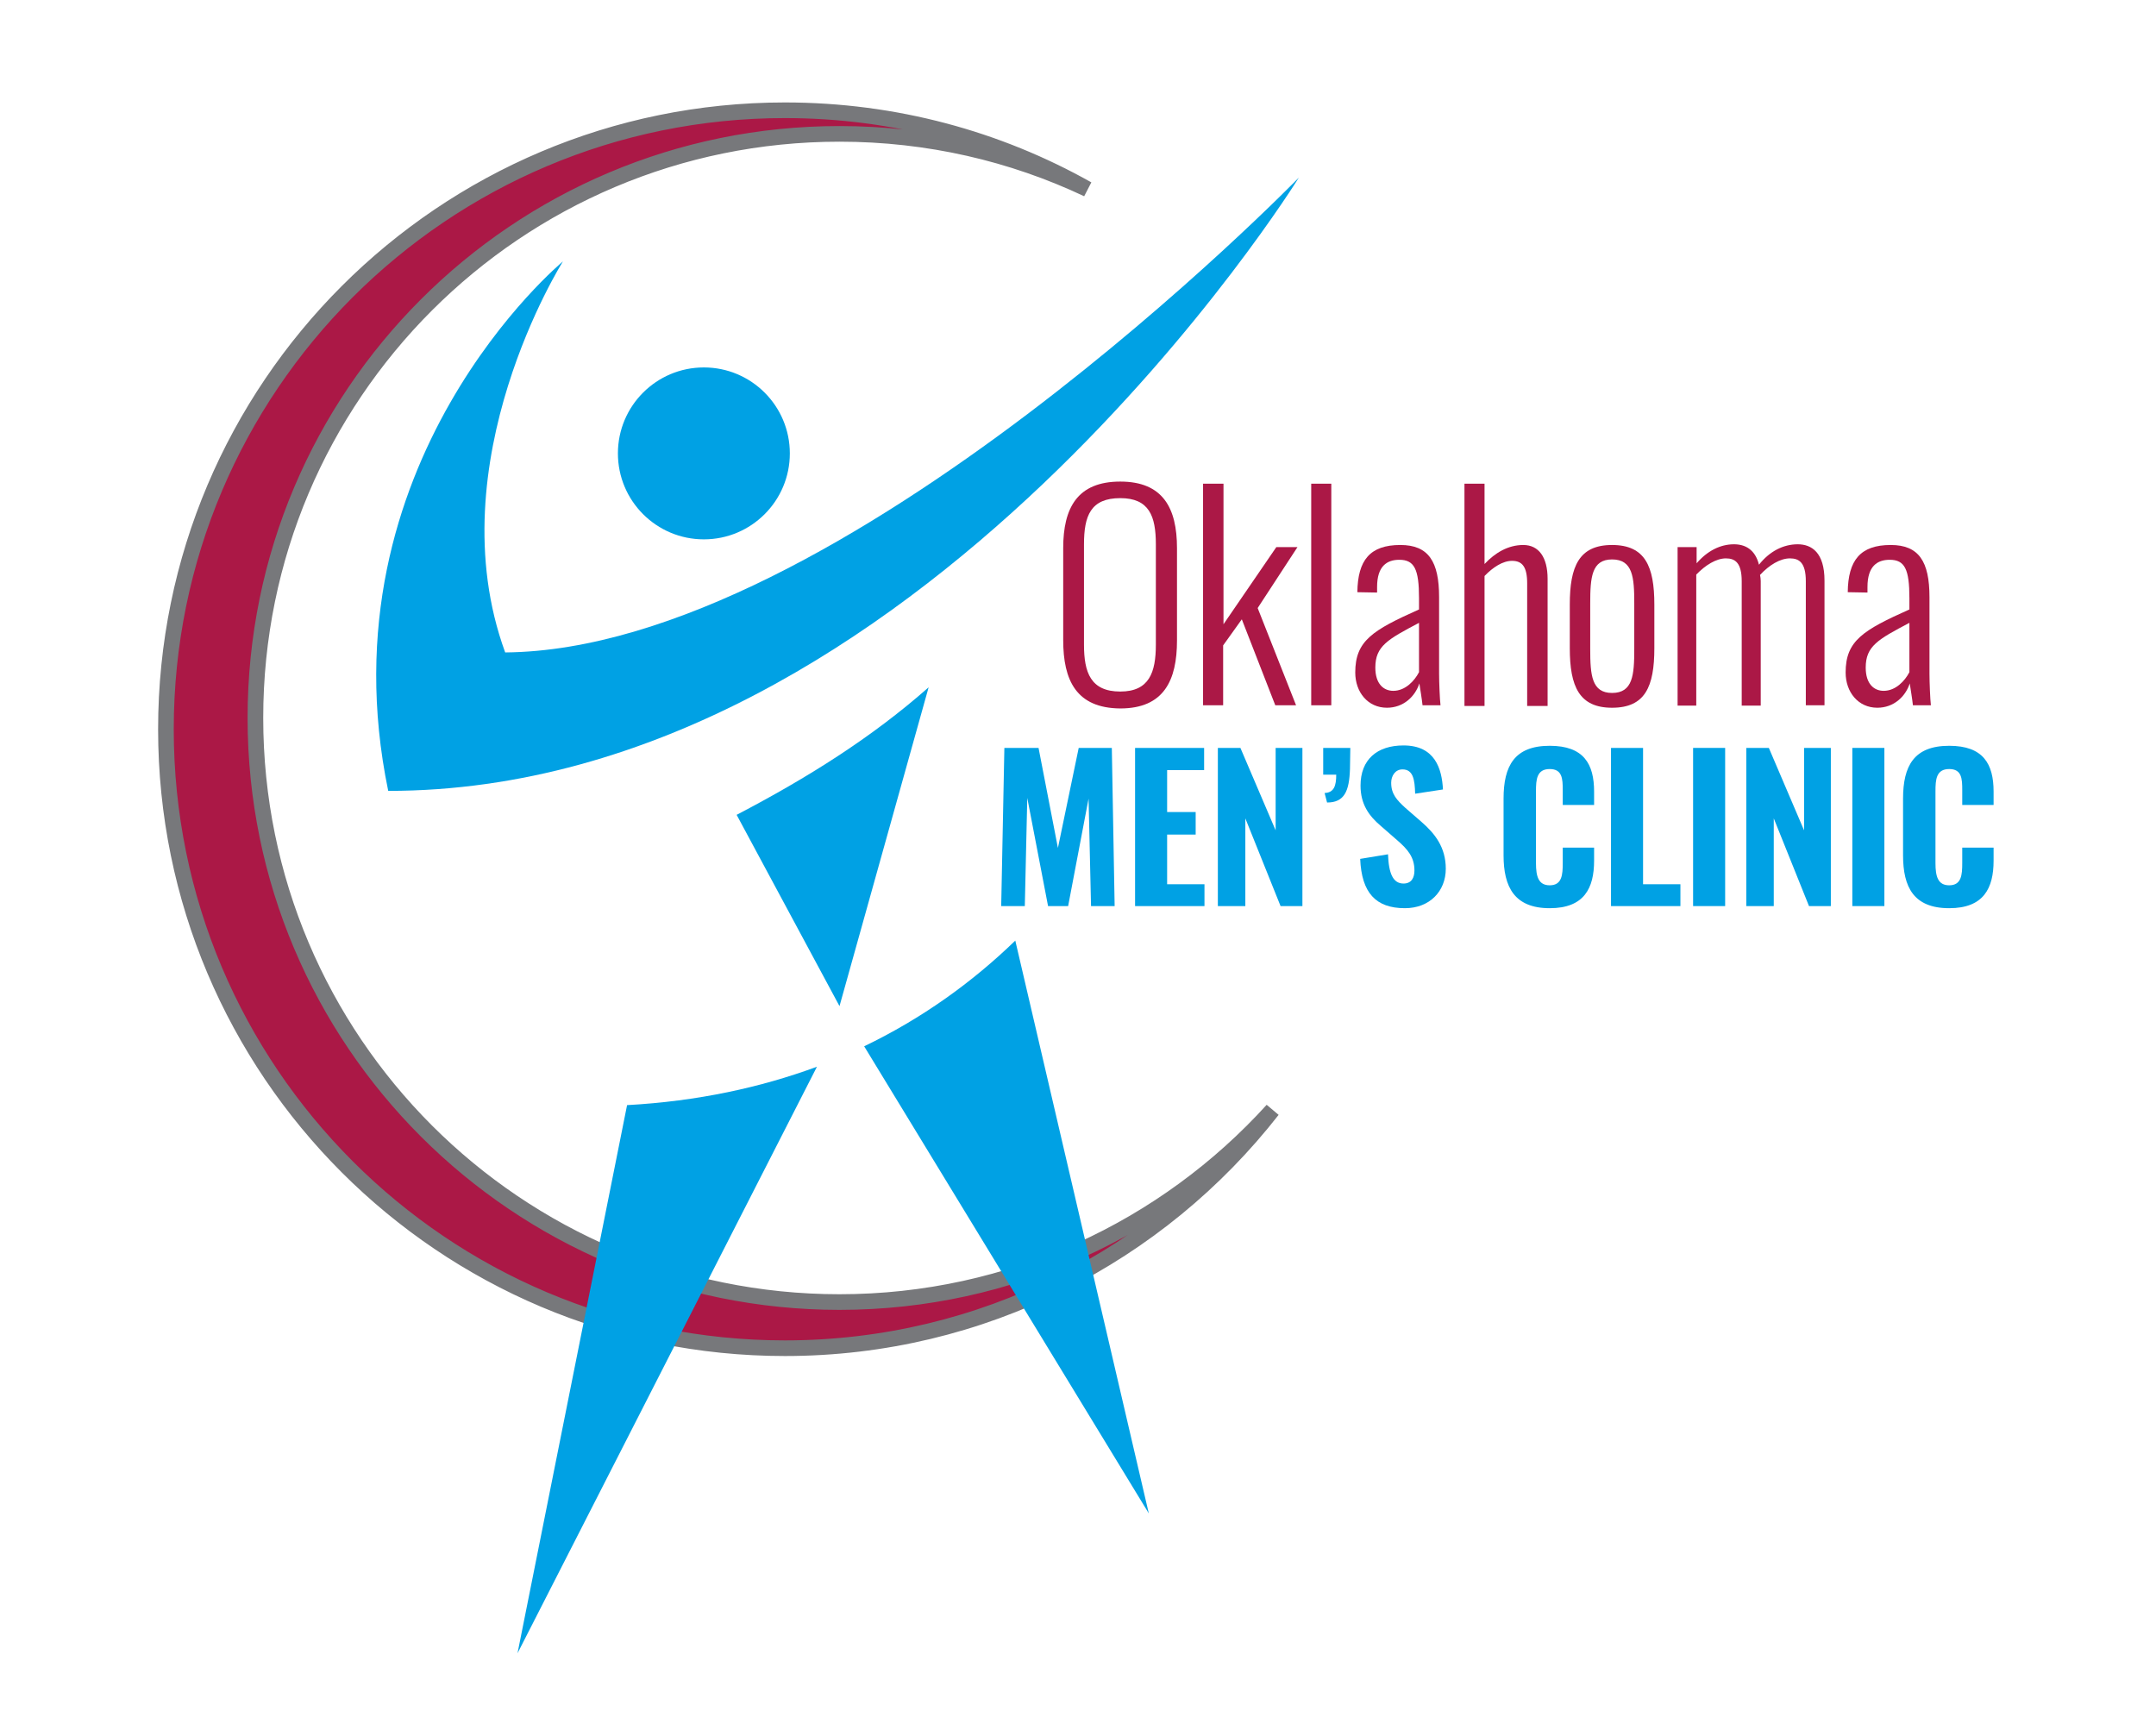
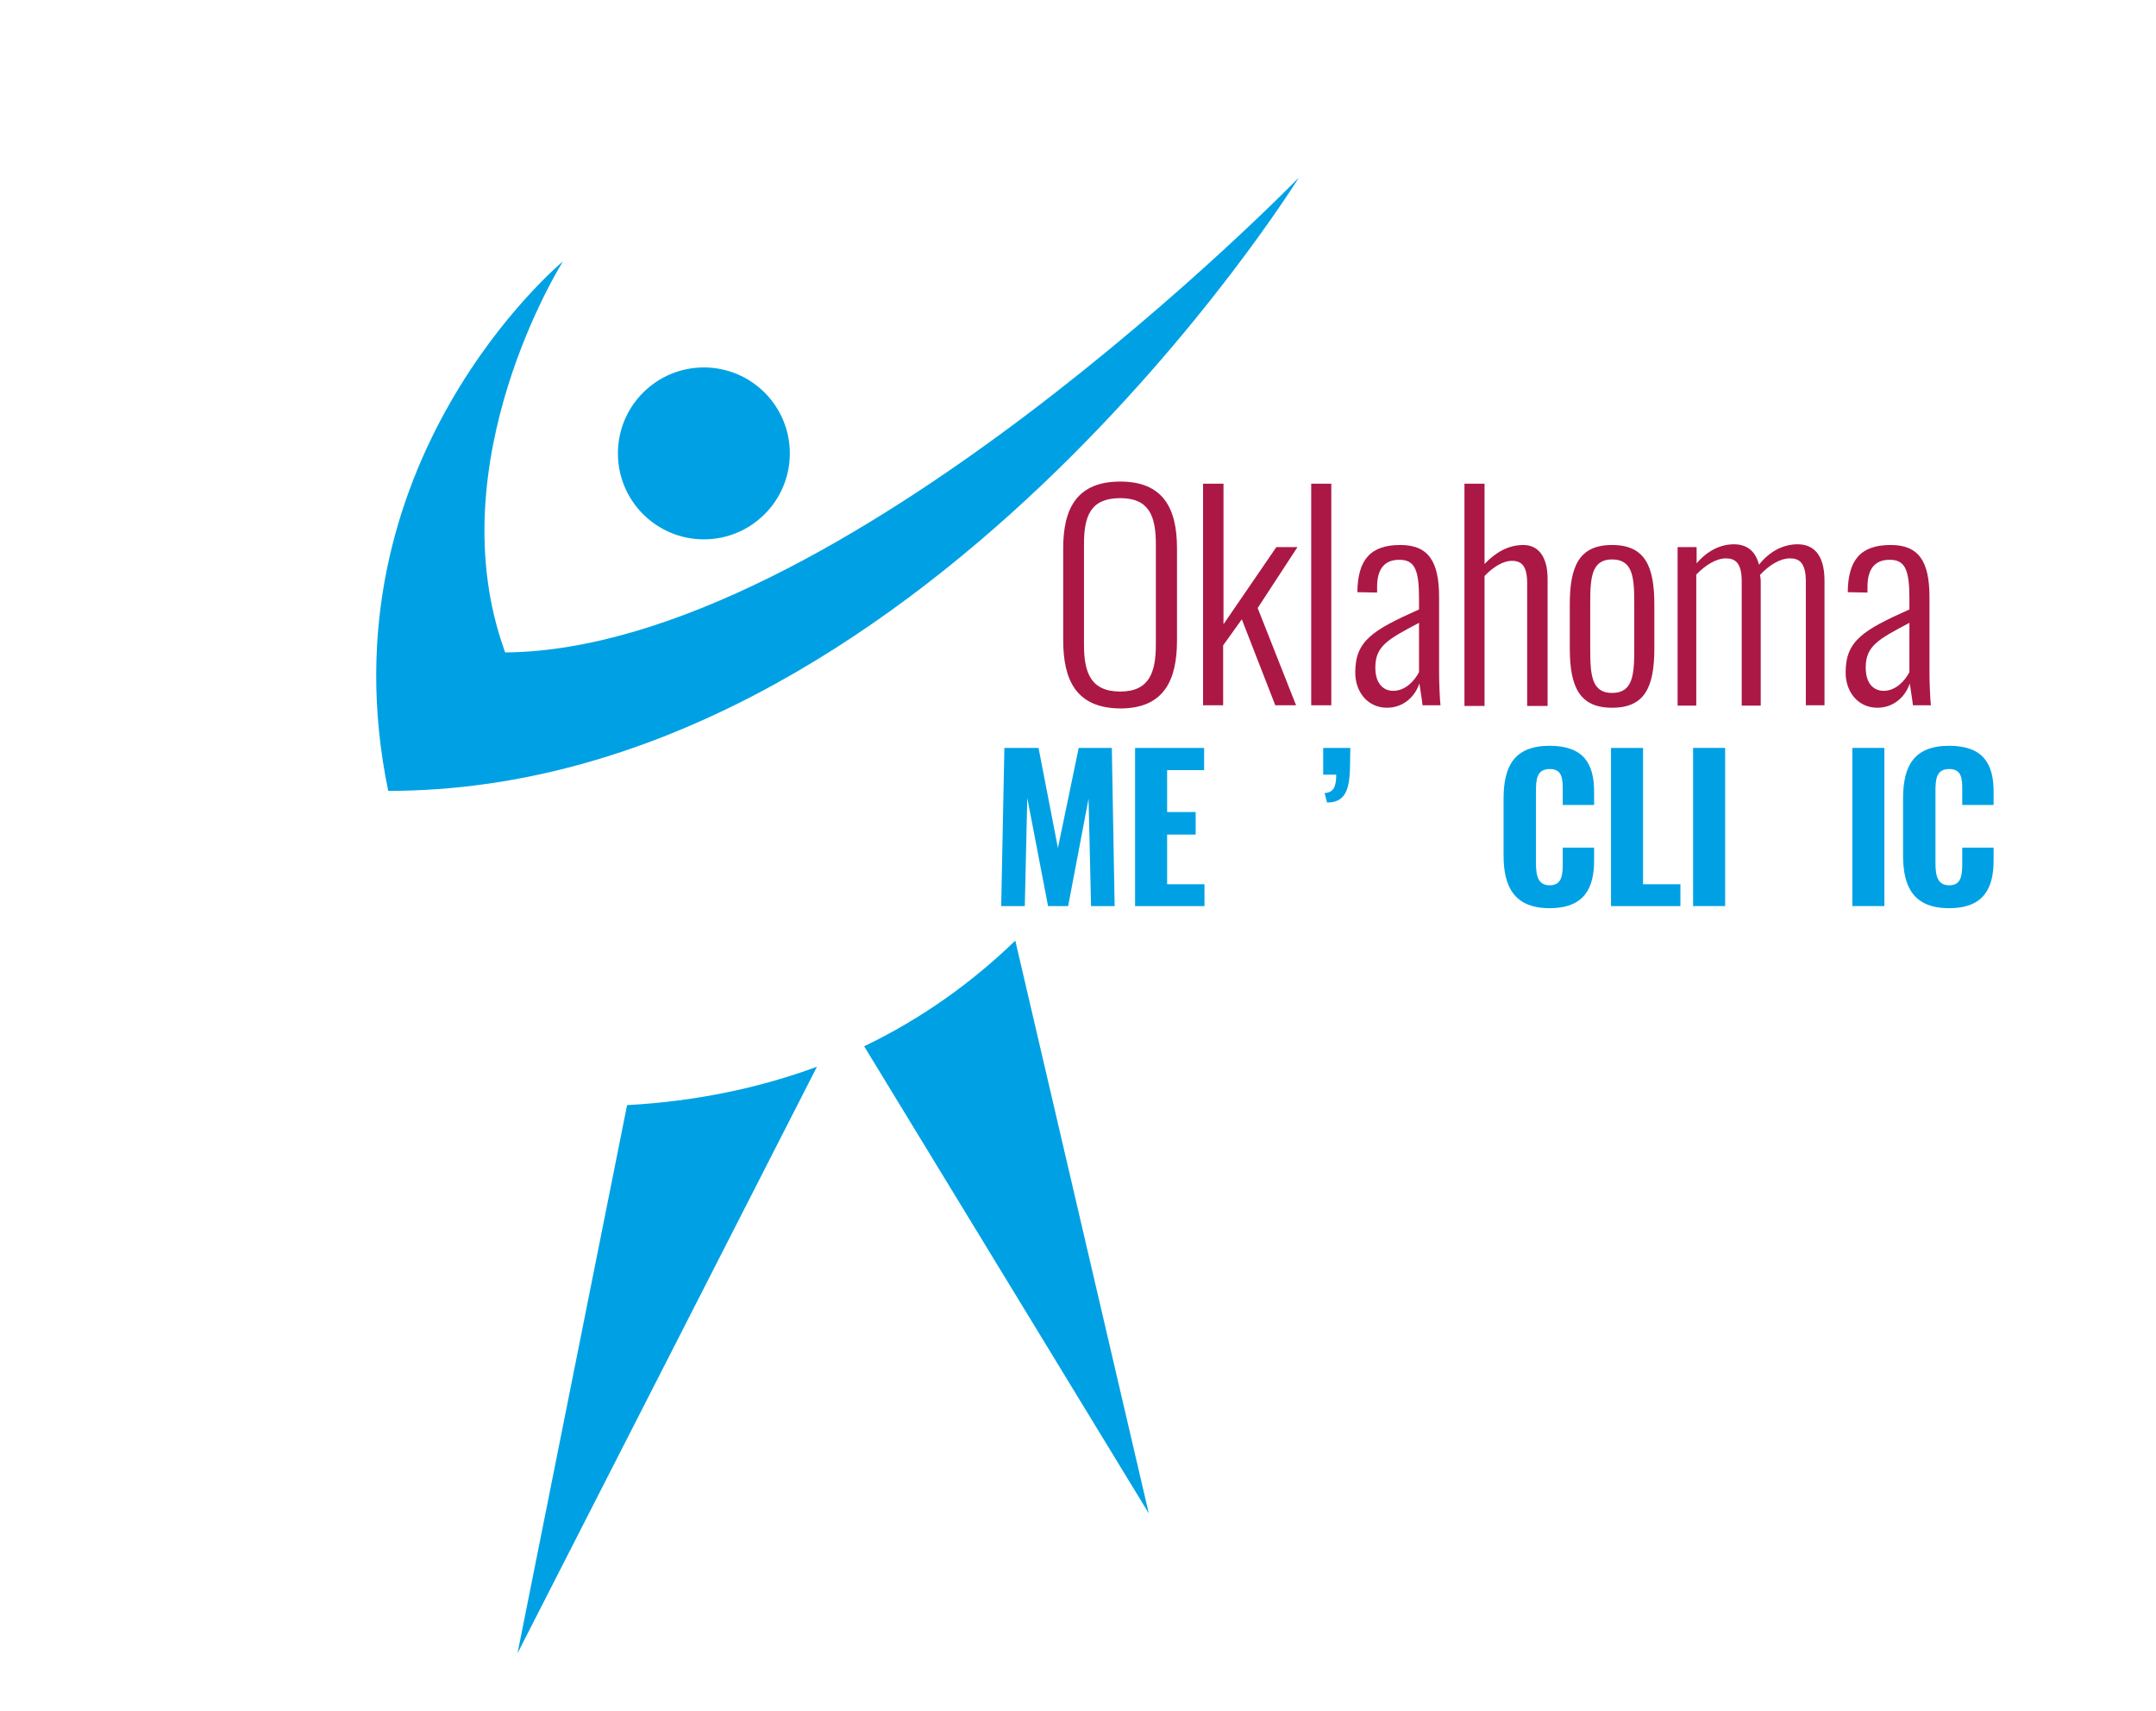
<svg xmlns="http://www.w3.org/2000/svg" id="Layer_1" x="0px" y="0px" viewBox="0 0 612 485.7" style="enable-background:new 0 0 612 485.7;" xml:space="preserve">
  <style type="text/css">	.st0{fill-rule:evenodd;clip-rule:evenodd;fill:#AB1846;stroke:#77787B;stroke-width:4.439;stroke-miterlimit:10;}	.st1{fill:#AB1846;}	.st2{fill:#00A1E4;}	.st3{fill-rule:evenodd;clip-rule:evenodd;fill:#00A1E4;}</style>
  <g>
-     <path class="st0" d="M238.3,369.6c-91.6,0-165.8-74.2-165.8-165.8S146.7,38,238.3,38c25.2,0,49,5.6,70.4,15.7  c-25.4-14.3-54.7-22.4-85.9-22.4c-97,0-175.7,78.7-175.7,175.7s78.7,175.7,175.7,175.7c56.2,0,106.3-26.5,138.4-67.6  C330.9,348.5,287,369.6,238.3,369.6z" />
-   </g>
+     </g>
  <g>
    <path class="st1" d="M301.8,181.7v-26.1c0-11.4,4-18.9,16.2-18.9c12.1,0,16.1,7.5,16.1,18.9v26.2c0,11.3-3.7,19.3-16.1,19.3  C305.5,201,301.8,193.1,301.8,181.7z M328.1,183v-28.5c0-8-1.9-13.1-10.1-13.1c-8.4,0-10.3,5-10.3,13.1V183  c0,7.9,1.9,13.3,10.3,13.3C326.2,196.3,328.1,190.9,328.1,183z" />
    <path class="st1" d="M341.6,137.3h5.7v39.9l15-21.9h6l-11.3,17.3l10.9,27.6H362l-9.5-24.4l-5.3,7.4v17h-5.7V137.3z" />
    <path class="st1" d="M372.2,137.3h5.7v62.9h-5.7V137.3z" />
    <path class="st1" d="M384.7,190.9c0-9,4.9-12,18.1-17.9v-3.2c0-8.2-1.3-10.9-5.6-10.9c-3.5,0-6.3,1.8-6.3,7.7v1.6l-5.6-0.1  c0.1-9.1,3.6-13.4,12.2-13.4c8,0,11,4.7,11,14.8v21.8c0,2.3,0.2,7.3,0.4,8.9h-5.1c-0.2-1.9-0.7-4.8-0.9-6.2  c-1.2,3.7-4.5,6.9-9.2,6.9C388.3,200.9,384.7,196.5,384.7,190.9z M402.8,190.8v-14c-8.9,4.7-12.4,6.6-12.4,12.7  c0,4.7,2.4,6.6,5.1,6.6C398.9,196.1,401.5,193.3,402.8,190.8z" />
    <path class="st1" d="M415.7,137.3h5.7v22.8c3-3.2,6.7-5.4,11-5.4c4.4,0,6.9,3.5,6.9,9.6v36.1h-5.8v-34.8c0-4.7-1.4-6.4-4.3-6.4  c-2.6,0-5.4,1.8-7.8,4.3v36.9h-5.7V137.3z" />
    <path class="st1" d="M445.6,184v-12.4c0-10.8,2.6-16.9,12-16.9c9.4,0,12,6.1,12,16.9V184c0,10.9-2.6,16.9-12,16.9  C448.3,200.9,445.6,194.9,445.6,184z M463.9,184.3v-13.1c0-7.3-0.4-12.4-6.3-12.4c-5.8,0-6.2,5.1-6.2,12.4v13.1  c0,7.3,0.4,12.4,6.2,12.4C463.5,196.7,463.9,191.6,463.9,184.3z" />
    <path class="st1" d="M476.3,155.3h5.3v4.6c3-3.5,6.7-5.4,10.6-5.4c3.1,0,6,1.4,7.1,5.8c3-3.8,6.9-5.8,11-5.8c4,0,7.6,2.4,7.6,10.3  v35.4h-5.3V165c0-5.3-1.9-6.5-4.5-6.5c-2.8,0-5.9,1.9-8.5,4.7c0.1,0.5,0.2,1.1,0.2,1.7v35.4h-5.4V165c0-5.3-1.9-6.5-4.5-6.5  c-2.7,0-5.8,1.9-8.4,4.6v37.2h-5.3V155.3z" />
    <path class="st1" d="M523.9,190.9c0-9,4.9-12,18.1-17.9v-3.2c0-8.2-1.3-10.9-5.6-10.9c-3.5,0-6.3,1.8-6.3,7.7v1.6l-5.6-0.1  c0.1-9.1,3.6-13.4,12.2-13.4c8,0,11,4.7,11,14.8v21.8c0,2.3,0.2,7.3,0.4,8.9h-5.1c-0.2-1.9-0.7-4.8-0.9-6.2  c-1.2,3.7-4.5,6.9-9.2,6.9C527.5,200.9,523.9,196.5,523.9,190.9z M542,190.8v-14c-8.9,4.7-12.4,6.6-12.4,12.7  c0,4.7,2.4,6.6,5.1,6.6C538.1,196.1,540.7,193.3,542,190.8z" />
  </g>
  <g>
    <path class="st2" d="M285.1,212.3h9.7l5.5,28.4l5.9-28.4h9.4l0.8,44.9h-6.7l-0.7-30.5l-5.8,30.5h-5.7l-5.9-30.7l-0.7,30.7h-6.7  L285.1,212.3z" />
    <path class="st2" d="M322.2,212.3h19.6v6.3h-10.5v11.9h8.1v6.4h-8.1V251h10.6v6.2h-19.7V212.3z" />
-     <path class="st2" d="M345.7,212.3h6.4l10,23.4v-23.4h7.6v44.9h-6.2l-10-24.9v24.9h-7.8V212.3z" />
    <path class="st2" d="M376,225.1c2.7-0.1,3.3-2.1,3.3-5.2h-3.7v-7.6h7.7c0,2.1-0.1,4.2-0.1,6c-0.2,6.3-1.6,9.5-6.5,9.5L376,225.1z" />
-     <path class="st2" d="M386.1,243.8l7.9-1.3c0.2,5.6,1.5,8.3,4.4,8.3c2.3,0,3.1-1.7,3.1-3.7c0-3.8-1.9-6-4.9-8.6l-4.7-4.1  c-3.3-2.8-5.7-6.1-5.7-11.4c0-7.4,4.7-11.4,12.2-11.4c9,0,10.9,6.7,11.2,12.5l-7.9,1.2c-0.1-4.1-0.6-6.9-3.6-6.9  c-2.1,0-3.2,1.9-3.2,3.8c0,3.2,1.6,4.9,4,7.1l4.6,4c3.8,3.3,6.9,7.2,6.9,13.3c0,6.4-4.6,11.2-11.6,11.2  C390.5,257.8,386.5,253.4,386.1,243.8z" />
    <path class="st2" d="M426.8,242.8v-16.1c0-9.3,3.1-15,13.1-15c9.7,0,12.6,5.2,12.6,13v3.8h-8.9v-4.2c0-3.2-0.1-6-3.7-6  c-3.7,0-3.9,3-3.9,6.3V245c0,3.8,0.7,6.3,3.9,6.3c3.5,0,3.7-3,3.7-6.3v-4.4h8.9v3.7c0,7.8-2.8,13.5-12.6,13.5  C429.9,257.8,426.8,251.8,426.8,242.8z" />
    <path class="st2" d="M457.3,212.3h9.1V251H477v6.2h-19.7V212.3z" />
    <path class="st2" d="M480.6,212.3h9.1v44.9h-9.1V212.3z" />
-     <path class="st2" d="M495.7,212.3h6.4l10,23.4v-23.4h7.6v44.9h-6.2l-10-24.9v24.9h-7.8V212.3z" />
    <path class="st2" d="M525.8,212.3h9.1v44.9h-9.1V212.3z" />
    <path class="st2" d="M540.2,242.8v-16.1c0-9.3,3.1-15,13.1-15c9.7,0,12.6,5.2,12.6,13v3.8H557v-4.2c0-3.2-0.1-6-3.7-6  c-3.7,0-3.9,3-3.9,6.3V245c0,3.8,0.7,6.3,3.9,6.3c3.5,0,3.7-3,3.7-6.3v-4.4h8.9v3.7c0,7.8-2.8,13.5-12.6,13.5  C543.2,257.8,540.2,251.8,540.2,242.8z" />
  </g>
  <circle class="st3" cx="199.8" cy="128.7" r="24.4" />
  <path class="st3" d="M159.8,74.2c0,0-68.9,57-49.6,150.3c150.7,0,258.5-174.1,258.5-174.1S238.5,184.4,143.4,185.2 C123.7,131.3,159.8,74.2,159.8,74.2z" />
  <path class="st3" d="M245.3,297c16.4-7.9,30.6-18.1,42.9-30l37.9,162.6L245.3,297z" />
  <path class="st3" d="M178,313.7c20-1.1,37.9-5,53.9-10.9l-85,166.5L178,313.7z" />
-   <path class="st3" d="M209.1,231.3l29.2,54.3l25.3-90.5C247.4,209.4,229.2,220.8,209.1,231.3z" />
</svg>